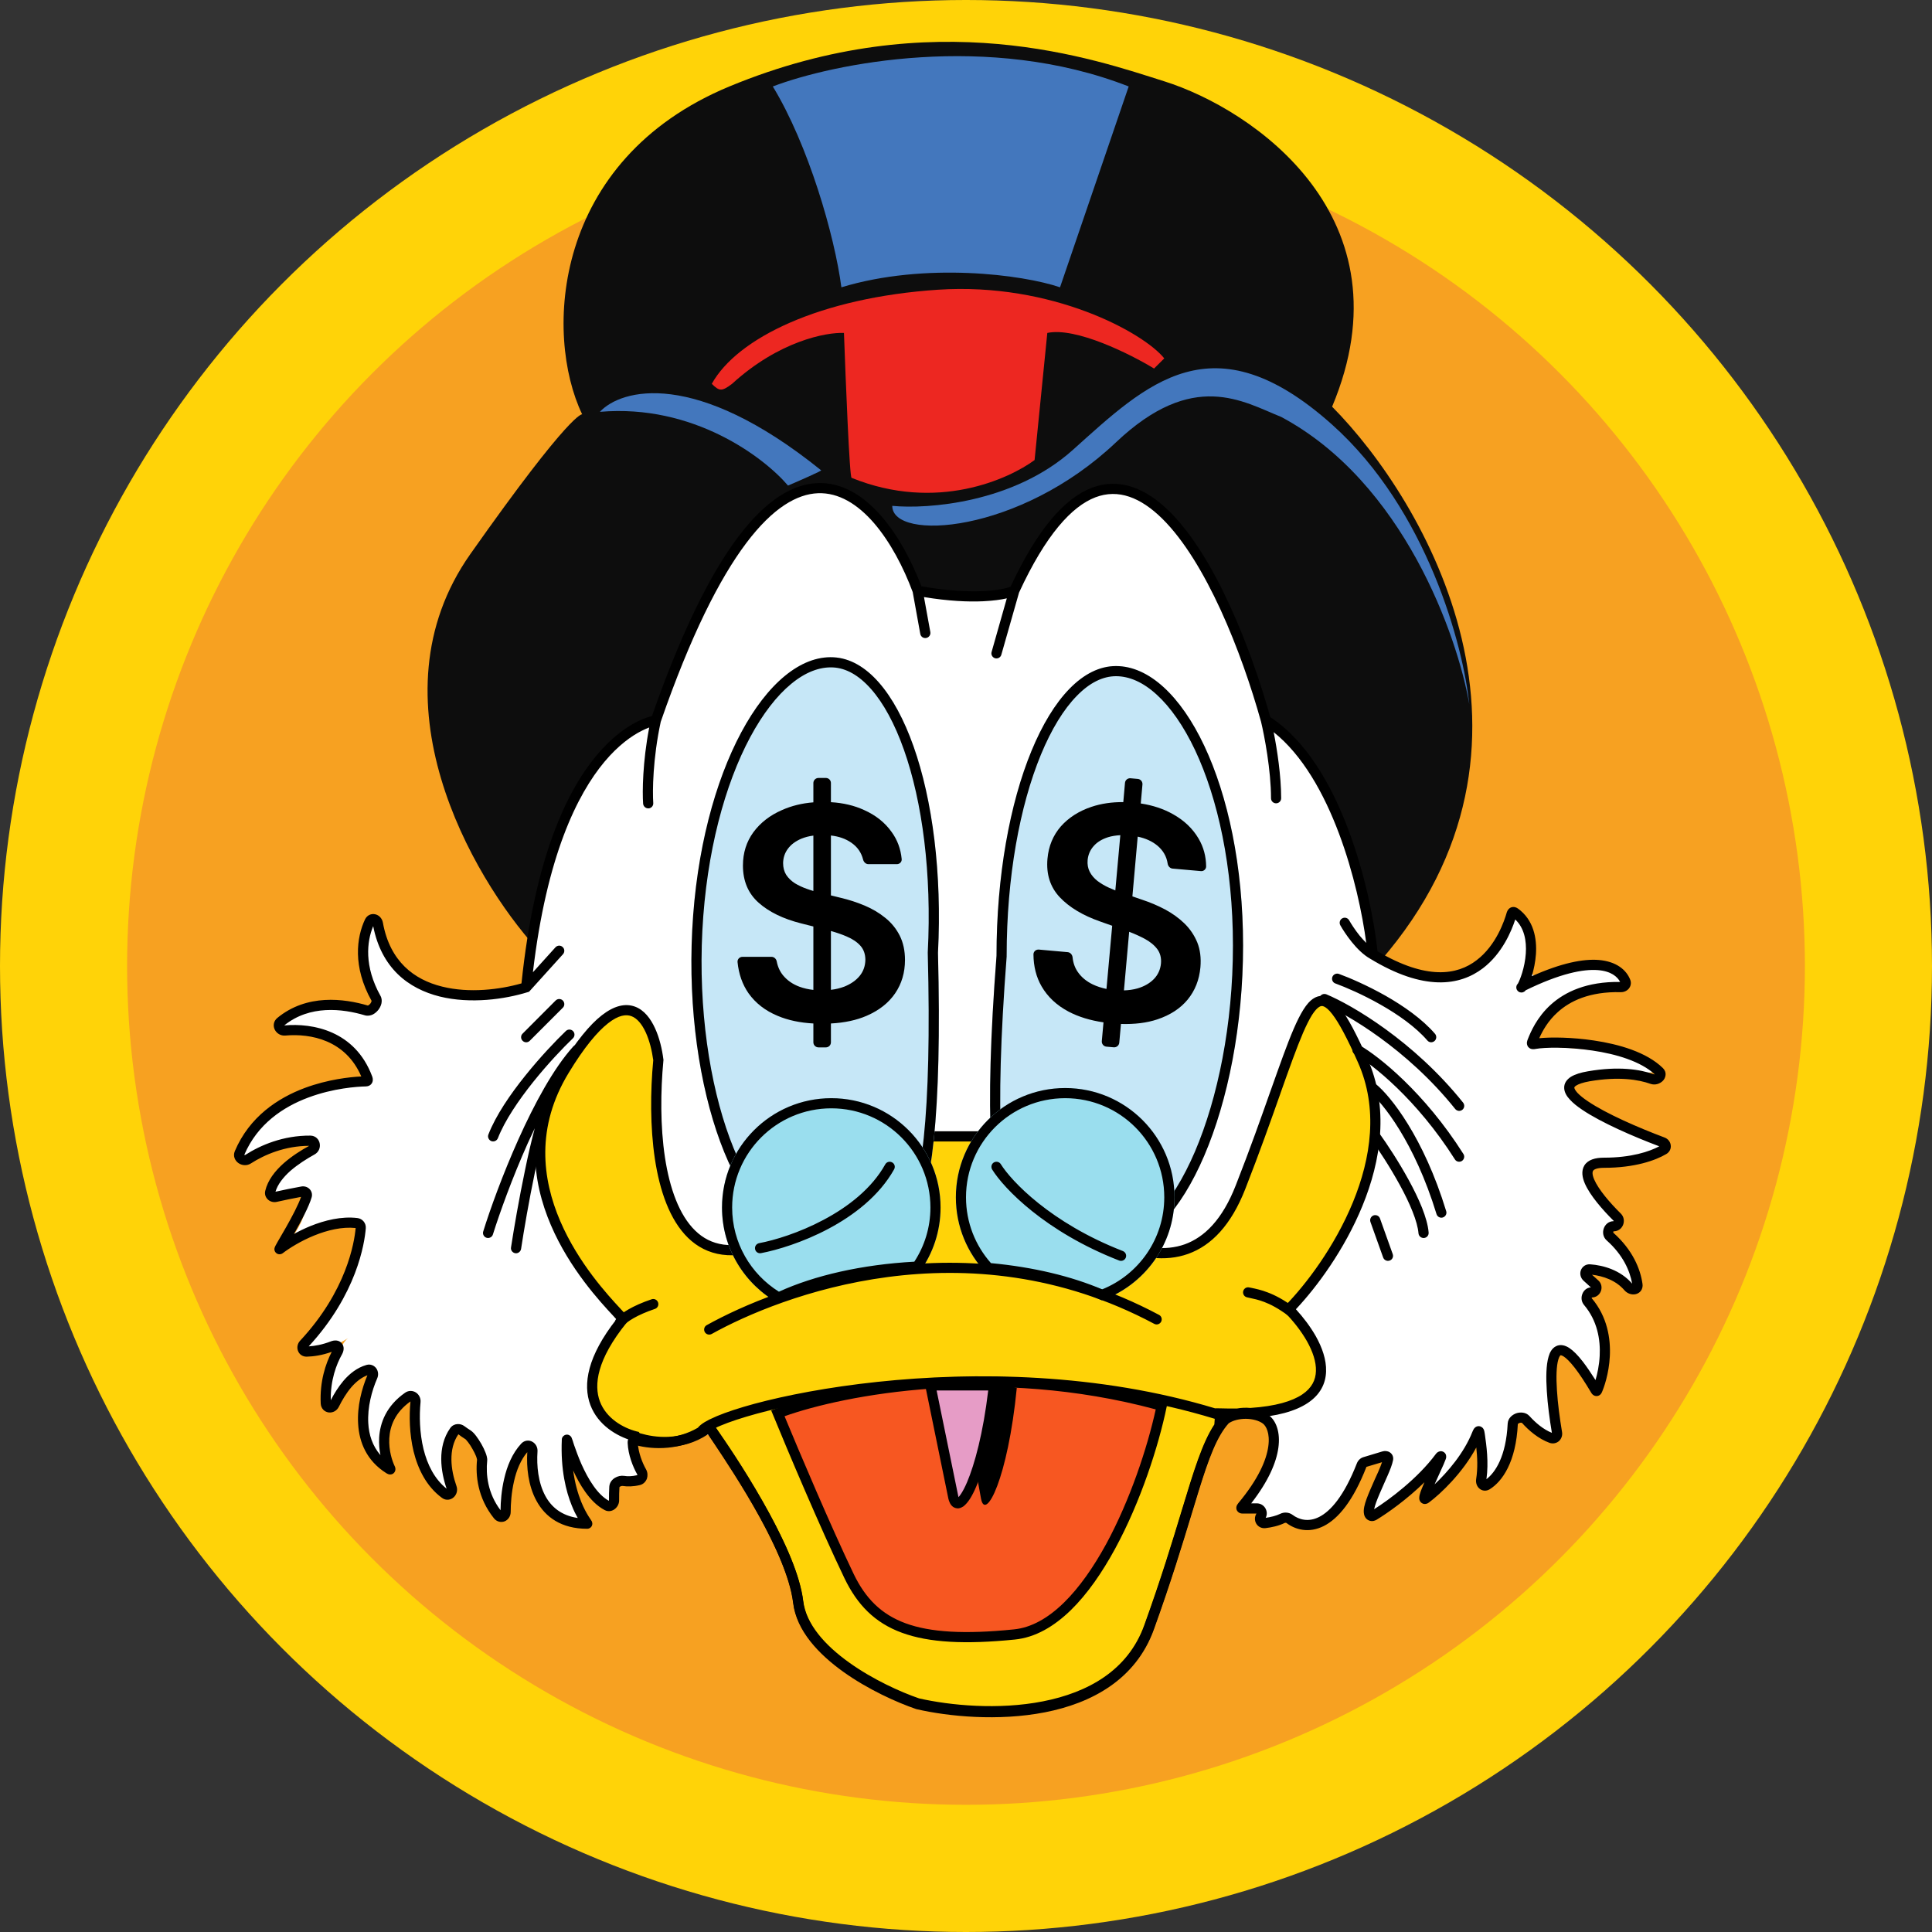
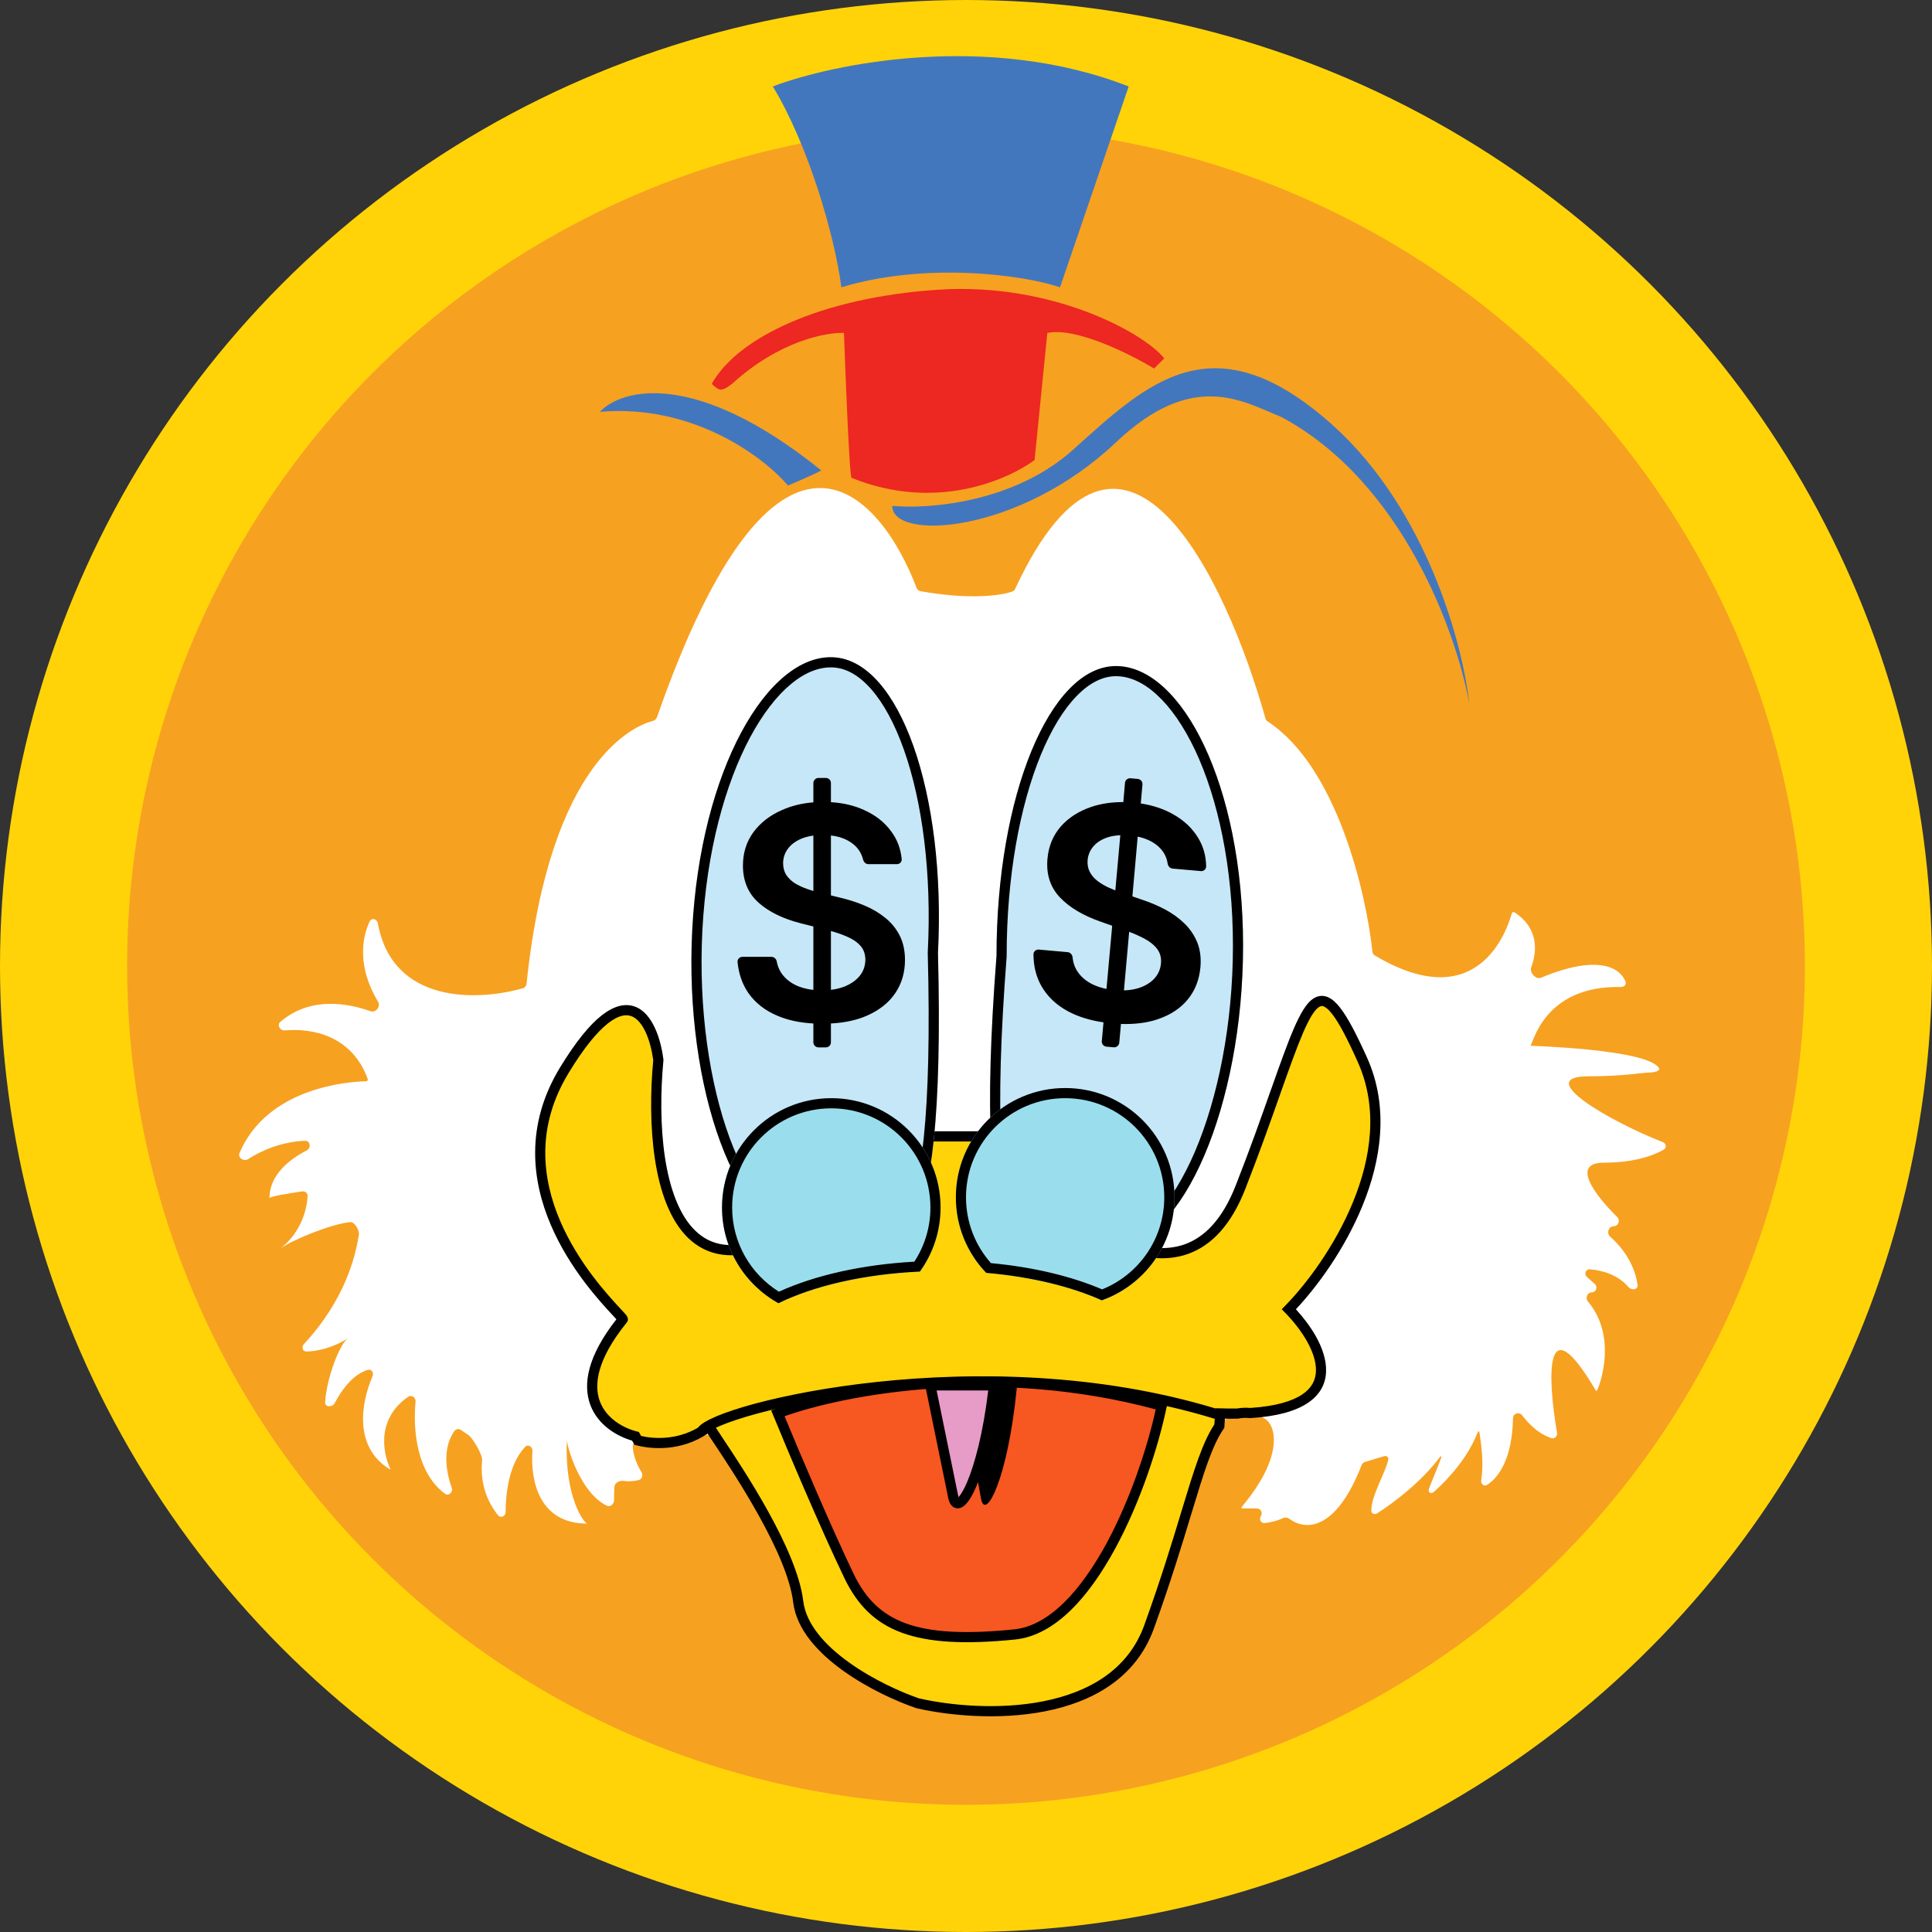
<svg xmlns="http://www.w3.org/2000/svg" width="24" height="24" viewBox="0 0 24 24" fill="none">
  <rect x="0" y="0" width="24" height="24" fill="#333333" stroke="none" />
  <g clip-path="url(#clip0_2378_10455)">
    <circle cx="12" cy="12" r="12" fill="#FFD308" />
    <circle cx="12" cy="11.999" r="10.421" fill="#F7A121" />
-     <path d="M5.842 6.884C4.579 8.678 5.864 10.895 6.664 11.779C9.19 12.947 14.823 14.614 17.148 11.937C19.472 9.259 17.716 6.231 16.548 5.052C17.533 2.703 15.569 1.358 14.463 1.01C13.611 0.742 11.602 0.022 9.063 1.073C6.853 1.989 6.758 4.158 7.232 5.147C7.232 5.147 7.106 5.09 5.842 6.884Z" fill="#0D0D0D" />
-     <path d="M8.161 8.91C9.632 4.7 10.915 6.064 11.387 7.305C11.395 7.325 11.413 7.341 11.435 7.344C12.059 7.455 12.442 7.397 12.578 7.347C12.592 7.342 12.604 7.329 12.61 7.316C13.94 4.46 15.232 7.181 15.72 8.925C15.724 8.941 15.733 8.953 15.747 8.962C16.604 9.522 16.969 11.079 17.049 11.823C17.051 11.843 17.063 11.86 17.08 11.87C18.361 12.632 18.719 11.558 18.779 11.35C18.785 11.329 18.801 11.324 18.819 11.336C19.105 11.528 19.101 11.802 19.021 12.018C18.998 12.081 19.079 12.172 19.142 12.146C19.848 11.852 20.123 12.018 20.193 12.193C20.207 12.229 20.175 12.262 20.136 12.261C19.162 12.239 19.041 12.991 19.01 12.991C18.983 12.991 20.454 13.03 20.606 13.265C20.633 13.307 20.545 13.322 20.495 13.323C20.388 13.325 20.17 13.37 19.737 13.37C19.028 13.37 20.005 13.934 20.654 14.187C20.698 14.204 20.707 14.257 20.667 14.281C20.542 14.355 20.298 14.443 19.926 14.443C19.508 14.443 19.81 14.842 20.09 15.119C20.131 15.16 20.103 15.233 20.045 15.233C19.982 15.233 19.954 15.32 20.001 15.361C20.228 15.563 20.317 15.785 20.342 15.959C20.351 16.022 20.27 16.035 20.228 15.987C20.098 15.835 19.904 15.78 19.751 15.768C19.697 15.764 19.674 15.827 19.715 15.864L19.812 15.951C19.852 15.987 19.827 16.054 19.773 16.054C19.718 16.054 19.69 16.126 19.726 16.168C20.085 16.594 19.886 17.175 19.84 17.272C19.835 17.282 19.828 17.279 19.822 17.27C19.178 16.18 19.226 17.118 19.342 17.798C19.349 17.841 19.313 17.878 19.271 17.865C19.11 17.811 18.991 17.689 18.909 17.582C18.87 17.533 18.796 17.557 18.795 17.62C18.786 18.121 18.614 18.358 18.473 18.446C18.433 18.471 18.393 18.432 18.4 18.386C18.436 18.162 18.397 17.931 18.381 17.811C18.375 17.769 18.366 17.769 18.35 17.808C18.23 18.113 17.984 18.381 17.813 18.532C17.774 18.566 17.733 18.54 17.752 18.491C17.8 18.363 17.882 18.178 17.903 18.105C17.909 18.086 17.898 18.085 17.886 18.101C17.656 18.411 17.302 18.676 17.108 18.799C17.078 18.818 17.038 18.806 17.036 18.771C17.025 18.594 17.224 18.271 17.246 18.127C17.25 18.097 17.221 18.081 17.191 18.09L16.956 18.161C16.937 18.166 16.922 18.181 16.915 18.199C16.59 19.035 16.207 19.009 16.02 18.869C15.995 18.85 15.96 18.847 15.932 18.861C15.867 18.893 15.784 18.911 15.713 18.92C15.665 18.926 15.636 18.873 15.663 18.833C15.69 18.792 15.661 18.738 15.612 18.738H15.436C15.417 18.738 15.418 18.73 15.429 18.715C15.945 18.097 15.851 17.726 15.726 17.633C15.601 17.539 15.354 17.538 15.226 17.629C15.222 17.631 15.22 17.634 15.217 17.637C14.904 17.986 14.808 18.744 14.274 20.222C13.844 21.41 12.179 21.349 11.4 21.17C10.937 21.012 9.991 20.538 9.916 19.906C9.841 19.285 9.18 18.292 8.917 17.897L8.906 17.881C8.873 17.831 8.71 17.799 8.657 17.826C8.388 17.965 8.107 17.95 7.939 17.909C7.9 17.899 7.858 17.924 7.86 17.965C7.866 18.09 7.919 18.207 7.968 18.286C7.991 18.323 7.977 18.375 7.935 18.386C7.858 18.404 7.794 18.404 7.745 18.396C7.697 18.389 7.636 18.42 7.632 18.469C7.629 18.522 7.627 18.581 7.628 18.632C7.63 18.68 7.584 18.725 7.54 18.705C7.204 18.545 7.04 17.96 7.042 17.885C7.01 18.612 7.263 18.927 7.295 18.927C6.695 18.927 6.588 18.392 6.614 18.026C6.618 17.971 6.56 17.935 6.522 17.975C6.315 18.195 6.282 18.575 6.281 18.782C6.28 18.838 6.22 18.864 6.185 18.821C5.997 18.586 5.97 18.325 5.989 18.139C5.996 18.072 5.87 17.857 5.813 17.822C5.784 17.804 5.756 17.785 5.732 17.767C5.705 17.746 5.665 17.748 5.645 17.776C5.495 17.988 5.538 18.275 5.611 18.479C5.631 18.535 5.575 18.591 5.527 18.555C5.174 18.294 5.129 17.756 5.162 17.413C5.167 17.36 5.112 17.322 5.069 17.352C4.638 17.654 4.786 18.114 4.844 18.235C4.854 18.256 4.85 18.257 4.831 18.245C4.388 17.965 4.49 17.413 4.628 17.096C4.647 17.052 4.615 17.003 4.569 17.017C4.381 17.073 4.24 17.273 4.158 17.43C4.128 17.486 4.036 17.482 4.039 17.419C4.055 17.127 4.219 16.692 4.324 16.623C4.125 16.75 3.935 16.786 3.809 16.789C3.759 16.79 3.741 16.734 3.775 16.697C4.298 16.134 4.419 15.585 4.458 15.338C4.467 15.284 4.404 15.175 4.35 15.181C4.105 15.208 3.623 15.405 3.477 15.514C3.476 15.515 3.475 15.516 3.474 15.517C3.475 15.516 3.476 15.515 3.477 15.514C3.738 15.316 3.813 15.026 3.821 14.858C3.823 14.821 3.79 14.795 3.754 14.8C3.588 14.824 3.347 14.863 3.347 14.885C3.347 14.603 3.583 14.408 3.807 14.293C3.868 14.263 3.856 14.168 3.789 14.171C3.498 14.183 3.25 14.291 3.082 14.399C3.028 14.434 2.951 14.383 2.975 14.324C3.321 13.508 4.327 13.437 4.542 13.432C4.57 13.432 4.573 13.415 4.563 13.39C4.364 12.863 3.877 12.77 3.539 12.8C3.478 12.805 3.437 12.733 3.483 12.693C3.857 12.375 4.318 12.461 4.603 12.562C4.667 12.585 4.732 12.503 4.697 12.445C4.441 12.021 4.491 11.659 4.592 11.447C4.617 11.396 4.684 11.415 4.694 11.47C4.876 12.474 5.932 12.438 6.497 12.276C6.521 12.269 6.538 12.247 6.541 12.222C6.831 9.424 7.895 9.012 8.109 8.956C8.133 8.95 8.153 8.933 8.161 8.91Z" fill="white" />
+     <path d="M8.161 8.91C9.632 4.7 10.915 6.064 11.387 7.305C11.395 7.325 11.413 7.341 11.435 7.344C12.059 7.455 12.442 7.397 12.578 7.347C12.592 7.342 12.604 7.329 12.61 7.316C13.94 4.46 15.232 7.181 15.72 8.925C15.724 8.941 15.733 8.953 15.747 8.962C16.604 9.522 16.969 11.079 17.049 11.823C17.051 11.843 17.063 11.86 17.08 11.87C18.361 12.632 18.719 11.558 18.779 11.35C18.785 11.329 18.801 11.324 18.819 11.336C19.105 11.528 19.101 11.802 19.021 12.018C18.998 12.081 19.079 12.172 19.142 12.146C19.848 11.852 20.123 12.018 20.193 12.193C20.207 12.229 20.175 12.262 20.136 12.261C19.162 12.239 19.041 12.991 19.01 12.991C18.983 12.991 20.454 13.03 20.606 13.265C20.633 13.307 20.545 13.322 20.495 13.323C20.388 13.325 20.17 13.37 19.737 13.37C19.028 13.37 20.005 13.934 20.654 14.187C20.698 14.204 20.707 14.257 20.667 14.281C20.542 14.355 20.298 14.443 19.926 14.443C19.508 14.443 19.81 14.842 20.09 15.119C20.131 15.16 20.103 15.233 20.045 15.233C19.982 15.233 19.954 15.32 20.001 15.361C20.228 15.563 20.317 15.785 20.342 15.959C20.351 16.022 20.27 16.035 20.228 15.987C20.098 15.835 19.904 15.78 19.751 15.768C19.697 15.764 19.674 15.827 19.715 15.864L19.812 15.951C19.852 15.987 19.827 16.054 19.773 16.054C19.718 16.054 19.69 16.126 19.726 16.168C20.085 16.594 19.886 17.175 19.84 17.272C19.835 17.282 19.828 17.279 19.822 17.27C19.178 16.18 19.226 17.118 19.342 17.798C19.349 17.841 19.313 17.878 19.271 17.865C19.11 17.811 18.991 17.689 18.909 17.582C18.87 17.533 18.796 17.557 18.795 17.62C18.786 18.121 18.614 18.358 18.473 18.446C18.433 18.471 18.393 18.432 18.4 18.386C18.436 18.162 18.397 17.931 18.381 17.811C18.375 17.769 18.366 17.769 18.35 17.808C18.23 18.113 17.984 18.381 17.813 18.532C17.774 18.566 17.733 18.54 17.752 18.491C17.8 18.363 17.882 18.178 17.903 18.105C17.909 18.086 17.898 18.085 17.886 18.101C17.656 18.411 17.302 18.676 17.108 18.799C17.078 18.818 17.038 18.806 17.036 18.771C17.025 18.594 17.224 18.271 17.246 18.127C17.25 18.097 17.221 18.081 17.191 18.09L16.956 18.161C16.937 18.166 16.922 18.181 16.915 18.199C16.59 19.035 16.207 19.009 16.02 18.869C15.995 18.85 15.96 18.847 15.932 18.861C15.867 18.893 15.784 18.911 15.713 18.92C15.665 18.926 15.636 18.873 15.663 18.833C15.69 18.792 15.661 18.738 15.612 18.738H15.436C15.417 18.738 15.418 18.73 15.429 18.715C15.945 18.097 15.851 17.726 15.726 17.633C15.601 17.539 15.354 17.538 15.226 17.629C15.222 17.631 15.22 17.634 15.217 17.637C14.904 17.986 14.808 18.744 14.274 20.222C13.844 21.41 12.179 21.349 11.4 21.17C10.937 21.012 9.991 20.538 9.916 19.906C9.841 19.285 9.18 18.292 8.917 17.897L8.906 17.881C8.873 17.831 8.71 17.799 8.657 17.826C8.388 17.965 8.107 17.95 7.939 17.909C7.9 17.899 7.858 17.924 7.86 17.965C7.866 18.09 7.919 18.207 7.968 18.286C7.991 18.323 7.977 18.375 7.935 18.386C7.858 18.404 7.794 18.404 7.745 18.396C7.697 18.389 7.636 18.42 7.632 18.469C7.629 18.522 7.627 18.581 7.628 18.632C7.63 18.68 7.584 18.725 7.54 18.705C7.204 18.545 7.04 17.96 7.042 17.885C7.01 18.612 7.263 18.927 7.295 18.927C6.695 18.927 6.588 18.392 6.614 18.026C6.618 17.971 6.56 17.935 6.522 17.975C6.315 18.195 6.282 18.575 6.281 18.782C6.28 18.838 6.22 18.864 6.185 18.821C5.997 18.586 5.97 18.325 5.989 18.139C5.996 18.072 5.87 17.857 5.813 17.822C5.784 17.804 5.756 17.785 5.732 17.767C5.705 17.746 5.665 17.748 5.645 17.776C5.495 17.988 5.538 18.275 5.611 18.479C5.631 18.535 5.575 18.591 5.527 18.555C5.174 18.294 5.129 17.756 5.162 17.413C5.167 17.36 5.112 17.322 5.069 17.352C4.638 17.654 4.786 18.114 4.844 18.235C4.854 18.256 4.85 18.257 4.831 18.245C4.388 17.965 4.49 17.413 4.628 17.096C4.647 17.052 4.615 17.003 4.569 17.017C4.381 17.073 4.24 17.273 4.158 17.43C4.128 17.486 4.036 17.482 4.039 17.419C4.055 17.127 4.219 16.692 4.324 16.623C4.125 16.75 3.935 16.786 3.809 16.789C3.759 16.79 3.741 16.734 3.775 16.697C4.298 16.134 4.419 15.585 4.458 15.338C4.467 15.284 4.404 15.175 4.35 15.181C4.105 15.208 3.623 15.405 3.477 15.514C3.475 15.516 3.476 15.515 3.477 15.514C3.738 15.316 3.813 15.026 3.821 14.858C3.823 14.821 3.79 14.795 3.754 14.8C3.588 14.824 3.347 14.863 3.347 14.885C3.347 14.603 3.583 14.408 3.807 14.293C3.868 14.263 3.856 14.168 3.789 14.171C3.498 14.183 3.25 14.291 3.082 14.399C3.028 14.434 2.951 14.383 2.975 14.324C3.321 13.508 4.327 13.437 4.542 13.432C4.57 13.432 4.573 13.415 4.563 13.39C4.364 12.863 3.877 12.77 3.539 12.8C3.478 12.805 3.437 12.733 3.483 12.693C3.857 12.375 4.318 12.461 4.603 12.562C4.667 12.585 4.732 12.503 4.697 12.445C4.441 12.021 4.491 11.659 4.592 11.447C4.617 11.396 4.684 11.415 4.694 11.47C4.876 12.474 5.932 12.438 6.497 12.276C6.521 12.269 6.538 12.247 6.541 12.222C6.831 9.424 7.895 9.012 8.109 8.956C8.133 8.95 8.153 8.933 8.161 8.91Z" fill="white" />
    <path d="M14.021 1.074C12.277 0.392 10.347 0.79 9.6 1.074C10.042 1.8 10.368 2.927 10.452 3.569C11.494 3.253 12.705 3.411 13.168 3.569L14.021 1.074Z" fill="#4377BD" />
    <path d="M10.2 5.842C8.633 4.579 7.715 4.832 7.452 5.116C8.614 5.015 9.494 5.684 9.789 6.032C9.936 5.969 10.225 5.842 10.2 5.842Z" fill="#4377BD" />
    <path d="M13.326 5.59C12.593 6.247 11.526 6.327 11.084 6.284C11.084 6.726 12.663 6.632 13.863 5.495C14.823 4.585 15.442 4.99 15.915 5.179C17.431 5.988 18.105 7.895 18.252 8.748C18.178 8.032 17.734 6.335 16.547 5.274C15.063 3.948 14.242 4.769 13.326 5.59Z" fill="#4377BD" />
    <path d="M11.652 3.599C10.187 3.697 9.158 4.199 8.842 4.768C8.937 4.863 8.968 4.863 9.094 4.768C9.675 4.237 10.263 4.126 10.484 4.136C10.505 4.715 10.553 5.936 10.579 5.936C11.64 6.366 12.537 5.947 12.852 5.715L13.01 4.136C13.364 4.06 14.042 4.399 14.336 4.578L14.463 4.452C14.21 4.136 13.073 3.505 11.652 3.599Z" fill="#ED2721" />
    <path fill-rule="evenodd" clip-rule="evenodd" d="M15.373 17.559C15.305 17.56 15.233 17.56 15.158 17.558L15.156 17.579L15.147 17.715C14.998 17.935 14.894 18.276 14.74 18.784C14.626 19.161 14.483 19.63 14.274 20.21C13.844 21.398 12.179 21.337 11.4 21.158C10.937 21 9.992 20.526 9.916 19.895C9.841 19.273 9.18 18.28 8.917 17.886C8.849 17.784 8.808 17.722 8.81 17.716C8.493 17.965 8.118 17.945 7.923 17.892L7.895 17.842C7.526 17.747 6.979 17.324 7.737 16.389C7.741 16.385 7.713 16.355 7.663 16.301C7.347 15.961 6.164 14.687 7.01 13.295C7.794 12.006 8.116 12.674 8.179 13.168C8.032 14.716 8.425 17.072 11.179 14.116H12.189C13.042 15.053 14.728 16.49 15.411 14.747C15.588 14.293 15.729 13.896 15.846 13.564C16.292 12.303 16.401 11.993 16.926 13.168C17.457 14.356 16.537 15.726 16.011 16.263C16.418 16.68 16.83 17.47 15.531 17.553C15.478 17.547 15.424 17.549 15.373 17.559Z" fill="#FFD308" />
    <path fill-rule="evenodd" clip-rule="evenodd" d="M16.648 12.519C16.744 12.642 16.852 12.85 16.984 13.143C17.259 13.759 17.156 14.418 16.923 14.984C16.702 15.522 16.361 15.985 16.098 16.264C16.188 16.362 16.276 16.477 16.345 16.598C16.423 16.737 16.478 16.89 16.473 17.036C16.469 17.186 16.401 17.325 16.246 17.428C16.095 17.529 15.864 17.596 15.534 17.616L15.529 17.617L15.524 17.616C15.477 17.611 15.429 17.613 15.384 17.622L15.379 17.623L15.373 17.623C15.323 17.624 15.271 17.624 15.216 17.623L15.209 17.737L15.199 17.752C15.056 17.961 14.956 18.29 14.8 18.803L14.8 18.803C14.686 19.18 14.543 19.651 14.333 20.233C14.107 20.856 13.558 21.146 12.98 21.259C12.401 21.372 11.781 21.311 11.385 21.22L11.382 21.219L11.379 21.218C11.143 21.138 10.785 20.977 10.476 20.756C10.169 20.536 9.894 20.246 9.853 19.903C9.817 19.605 9.639 19.211 9.431 18.836C9.225 18.464 8.996 18.119 8.864 17.921L8.864 17.921C8.834 17.876 8.808 17.838 8.79 17.809C8.466 18.029 8.101 18.006 7.906 17.954L7.881 17.947L7.852 17.896C7.662 17.841 7.428 17.703 7.334 17.454C7.237 17.196 7.299 16.845 7.657 16.389C7.646 16.377 7.633 16.362 7.617 16.345L7.616 16.344C7.457 16.173 7.076 15.763 6.843 15.218C6.608 14.67 6.52 13.981 6.956 13.262C7.154 12.938 7.325 12.73 7.475 12.613C7.626 12.495 7.764 12.46 7.886 12.504C8.003 12.546 8.083 12.655 8.137 12.773C8.192 12.892 8.225 13.033 8.241 13.161L8.242 13.168L8.241 13.175C8.205 13.558 8.202 13.99 8.26 14.376C8.319 14.764 8.438 15.094 8.635 15.286C8.732 15.381 8.848 15.442 8.989 15.461C9.13 15.48 9.3 15.457 9.504 15.374C9.913 15.209 10.446 14.81 11.132 14.073L11.151 14.053H12.217L12.236 14.074C12.661 14.541 13.288 15.126 13.888 15.379C14.187 15.505 14.471 15.545 14.718 15.457C14.962 15.369 15.185 15.15 15.351 14.725C15.529 14.272 15.669 13.875 15.786 13.543L15.787 13.541C15.898 13.228 15.989 12.97 16.071 12.78C16.112 12.685 16.152 12.605 16.192 12.541C16.231 12.479 16.274 12.428 16.324 12.399C16.378 12.367 16.437 12.362 16.496 12.387C16.55 12.411 16.6 12.457 16.648 12.519ZM7.687 16.35L7.687 16.35ZM8.893 17.736C8.911 17.764 8.937 17.803 8.969 17.851L8.969 17.852C9.101 18.049 9.333 18.398 9.542 18.775C9.75 19.151 9.939 19.564 9.978 19.888C10.013 20.176 10.248 20.438 10.549 20.653C10.845 20.865 11.19 21.02 11.417 21.098C11.8 21.185 12.4 21.244 12.955 21.135C13.511 21.026 14.01 20.754 14.214 20.19C14.423 19.611 14.565 19.143 14.679 18.766L14.683 18.753C14.831 18.267 14.935 17.923 15.085 17.695L15.09 17.625C13.649 17.184 12.116 17.164 10.914 17.291C10.307 17.356 9.786 17.457 9.406 17.56C9.216 17.612 9.062 17.663 8.951 17.71C8.93 17.719 8.91 17.727 8.893 17.736ZM15.098 17.496C13.644 17.056 12.105 17.038 10.901 17.166C10.288 17.231 9.76 17.334 9.373 17.438C9.182 17.49 9.024 17.542 8.907 17.591L8.812 17.634C8.791 17.645 8.771 17.656 8.754 17.666C8.72 17.687 8.689 17.71 8.669 17.736C8.411 17.887 8.132 17.877 7.964 17.838L7.936 17.788L7.91 17.782C7.736 17.737 7.53 17.617 7.452 17.409C7.376 17.205 7.413 16.89 7.784 16.431C7.809 16.403 7.798 16.371 7.796 16.367L7.796 16.367C7.793 16.358 7.789 16.351 7.787 16.347C7.781 16.339 7.774 16.331 7.768 16.323C7.754 16.308 7.734 16.286 7.71 16.26L7.709 16.259C7.551 16.089 7.184 15.692 6.959 15.168C6.735 14.646 6.654 14.002 7.064 13.328C7.258 13.008 7.421 12.816 7.553 12.712C7.685 12.608 7.778 12.599 7.843 12.623C7.912 12.648 7.973 12.719 8.022 12.825C8.069 12.928 8.099 13.053 8.115 13.17C8.078 13.559 8.076 13.999 8.135 14.395C8.195 14.791 8.319 15.155 8.547 15.377C8.662 15.489 8.803 15.563 8.972 15.586C9.141 15.609 9.333 15.58 9.551 15.492C9.982 15.317 10.524 14.908 11.206 14.18H12.161C12.588 14.646 13.221 15.235 13.839 15.495C14.153 15.628 14.472 15.679 14.76 15.576C15.05 15.472 15.294 15.217 15.469 14.771C15.647 14.316 15.788 13.917 15.905 13.586L15.905 13.585C16.017 13.269 16.107 13.016 16.187 12.83C16.227 12.738 16.264 12.664 16.298 12.609C16.334 12.553 16.364 12.522 16.388 12.508C16.409 12.495 16.425 12.494 16.446 12.503C16.471 12.514 16.506 12.541 16.549 12.597C16.634 12.706 16.737 12.901 16.868 13.195C17.124 13.767 17.032 14.387 16.806 14.936C16.58 15.486 16.224 15.956 15.965 16.22L15.922 16.264L15.965 16.308C16.064 16.409 16.162 16.532 16.235 16.66C16.308 16.79 16.351 16.918 16.347 17.032C16.344 17.141 16.297 17.242 16.176 17.323C16.052 17.406 15.848 17.469 15.532 17.49C15.477 17.485 15.42 17.487 15.366 17.497C15.301 17.498 15.232 17.497 15.159 17.495L15.099 17.494L15.098 17.496Z" fill="black" />
    <path d="M14.431 17.463C12.335 16.883 10.379 17.285 9.663 17.558C9.832 17.969 10.244 18.948 10.547 19.579C10.851 20.211 11.373 20.428 12.6 20.306C13.547 20.211 14.232 18.432 14.431 17.463Z" fill="#F75721" />
    <path fill-rule="evenodd" clip-rule="evenodd" d="M9.746 17.593C9.928 18.033 10.316 18.95 10.604 19.551C10.75 19.854 10.945 20.053 11.249 20.165C11.557 20.278 11.983 20.303 12.594 20.241C12.811 20.22 13.019 20.101 13.214 19.911C13.408 19.722 13.585 19.466 13.741 19.181C14.039 18.632 14.253 17.983 14.357 17.508C12.354 16.969 10.491 17.328 9.746 17.593ZM9.641 17.498C10.367 17.22 12.336 16.816 14.448 17.401L14.505 17.417L14.493 17.475C14.392 17.964 14.169 18.657 13.851 19.241C13.692 19.533 13.508 19.801 13.302 20.002C13.095 20.203 12.862 20.342 12.606 20.367C11.99 20.429 11.541 20.406 11.205 20.283C10.865 20.159 10.648 19.933 10.49 19.605C10.186 18.972 9.773 17.992 9.605 17.581L9.58 17.521L9.641 17.498Z" fill="black" />
    <path d="M12.187 18.619L11.937 17.241L12.284 17.146L12.631 17.241C12.52 18.369 12.242 18.901 12.187 18.619Z" fill="black" />
    <path fill-rule="evenodd" clip-rule="evenodd" d="M9.985 15.355C9.166 15.313 8.497 13.539 8.599 11.553C8.701 9.568 9.535 8.123 10.354 8.165C11.173 8.207 11.754 9.851 11.652 11.836C11.755 15.899 11.115 15.688 10.428 15.461C10.28 15.412 10.13 15.363 9.985 15.355ZM13.863 15.473C14.683 15.473 15.442 13.735 15.442 11.747C15.442 9.759 14.683 8.274 13.863 8.274C13.043 8.274 12.379 9.885 12.379 11.873C12.067 15.926 12.718 15.747 13.415 15.556C13.565 15.515 13.718 15.473 13.863 15.473Z" fill="#C6E7F7" />
    <path fill-rule="evenodd" clip-rule="evenodd" d="M11.525 11.835L11.525 11.83C11.576 10.849 11.457 9.959 11.229 9.314C11.115 8.991 10.975 8.735 10.822 8.561C10.668 8.386 10.508 8.299 10.348 8.291C10.183 8.283 10.007 8.348 9.829 8.495C9.65 8.642 9.476 8.866 9.319 9.158C9.006 9.743 8.776 10.581 8.725 11.56C8.675 12.538 8.815 13.461 9.065 14.139C9.191 14.479 9.341 14.752 9.504 14.94C9.668 15.129 9.834 15.221 9.991 15.229C10.154 15.238 10.318 15.292 10.46 15.339L10.468 15.341C10.646 15.4 10.789 15.445 10.914 15.436C10.972 15.431 11.024 15.415 11.072 15.381C11.122 15.347 11.174 15.29 11.225 15.197C11.33 15.006 11.419 14.679 11.475 14.136C11.531 13.595 11.551 12.853 11.525 11.839L11.525 11.835ZM12.505 11.878L12.505 11.883C12.427 12.894 12.41 13.636 12.437 14.179C12.465 14.724 12.538 15.055 12.632 15.251C12.679 15.348 12.728 15.407 12.776 15.444C12.822 15.48 12.873 15.499 12.931 15.506C13.055 15.522 13.2 15.484 13.381 15.435L13.389 15.432C13.534 15.393 13.7 15.347 13.863 15.347C14.021 15.347 14.191 15.263 14.364 15.083C14.537 14.904 14.701 14.639 14.844 14.306C15.128 13.641 15.316 12.727 15.316 11.747C15.316 10.768 15.128 9.918 14.846 9.319C14.704 9.019 14.541 8.786 14.37 8.63C14.2 8.474 14.028 8.4 13.863 8.4C13.703 8.4 13.538 8.478 13.376 8.645C13.213 8.811 13.061 9.059 12.93 9.376C12.669 10.009 12.505 10.892 12.505 11.873V11.878ZM11.652 11.836C11.754 9.851 11.173 8.207 10.354 8.165C9.535 8.123 8.701 9.568 8.599 11.553C8.497 13.539 9.166 15.313 9.985 15.355C10.13 15.363 10.28 15.412 10.428 15.461C11.115 15.688 11.755 15.899 11.652 11.836ZM15.442 11.747C15.442 13.735 14.683 15.473 13.863 15.473C13.718 15.473 13.565 15.515 13.415 15.556C12.718 15.747 12.067 15.926 12.379 11.873C12.379 9.885 13.043 8.274 13.863 8.274C14.683 8.274 15.442 9.759 15.442 11.747Z" fill="black" />
    <path fill-rule="evenodd" clip-rule="evenodd" d="M12.251 15.812C12.809 15.86 13.306 15.982 13.687 16.153C14.213 15.966 14.59 15.464 14.59 14.873C14.59 14.123 13.982 13.516 13.232 13.516C12.482 13.516 11.874 14.123 11.874 14.873C11.874 15.238 12.017 15.568 12.251 15.812ZM11.427 15.796C11.589 15.572 11.684 15.297 11.684 15C11.684 14.25 11.077 13.642 10.327 13.642C9.577 13.642 8.969 14.25 8.969 15C8.969 15.512 9.252 15.957 9.67 16.189C10.112 15.973 10.731 15.828 11.427 15.796Z" fill="#9ADEEE" />
    <path fill-rule="evenodd" clip-rule="evenodd" d="M13.691 16.017C14.144 15.835 14.463 15.391 14.463 14.873C14.463 14.193 13.912 13.642 13.232 13.642C12.552 13.642 12 14.193 12 14.873C12 15.187 12.117 15.473 12.31 15.691C12.837 15.74 13.312 15.855 13.691 16.017ZM12.251 15.812C12.809 15.86 13.306 15.982 13.687 16.153C14.213 15.966 14.59 15.464 14.59 14.873C14.59 14.123 13.982 13.516 13.232 13.516C12.482 13.516 11.874 14.123 11.874 14.873C11.874 15.238 12.017 15.568 12.251 15.812ZM11.358 15.673C11.485 15.479 11.558 15.248 11.558 15C11.558 14.32 11.007 13.768 10.327 13.768C9.646 13.768 9.095 14.32 9.095 15C9.095 15.441 9.327 15.828 9.676 16.046C10.118 15.844 10.706 15.709 11.358 15.673ZM11.427 15.796C11.589 15.572 11.684 15.297 11.684 15C11.684 14.25 11.077 13.642 10.327 13.642C9.577 13.642 8.969 14.25 8.969 15C8.969 15.512 9.252 15.957 9.67 16.189C10.112 15.973 10.731 15.828 11.427 15.796Z" fill="black" />
-     <path fill-rule="evenodd" clip-rule="evenodd" d="M11.446 7.283C11.329 6.976 11.162 6.659 10.953 6.417C10.737 6.167 10.468 5.988 10.156 6.001C9.844 6.013 9.512 6.215 9.168 6.672C8.828 7.124 8.469 7.837 8.099 8.895C8.092 8.896 8.083 8.899 8.073 8.902C8.034 8.913 7.978 8.933 7.911 8.967C7.777 9.035 7.599 9.159 7.412 9.382C7.041 9.825 6.64 10.657 6.478 12.216C6.21 12.293 5.829 12.34 5.493 12.256C5.317 12.213 5.155 12.134 5.027 12.008C4.899 11.882 4.8 11.705 4.756 11.459C4.746 11.408 4.709 11.369 4.663 11.358C4.614 11.346 4.561 11.367 4.535 11.42C4.429 11.643 4.379 12.008 4.615 12.431C4.616 12.432 4.616 12.434 4.615 12.438C4.613 12.447 4.608 12.457 4.6 12.468C4.592 12.478 4.582 12.485 4.575 12.489C4.572 12.491 4.57 12.491 4.569 12.491C4.274 12.404 3.811 12.343 3.444 12.646C3.394 12.688 3.391 12.75 3.415 12.794C3.438 12.837 3.487 12.869 3.544 12.864C3.861 12.836 4.294 12.92 4.488 13.372C4.348 13.379 4.074 13.408 3.786 13.515C3.454 13.639 3.099 13.871 2.917 14.3C2.89 14.364 2.922 14.421 2.963 14.449C3.004 14.477 3.064 14.486 3.116 14.453C3.287 14.343 3.542 14.234 3.841 14.234C3.743 14.287 3.624 14.362 3.521 14.453C3.418 14.545 3.326 14.66 3.295 14.793C3.284 14.837 3.301 14.878 3.331 14.904C3.359 14.928 3.399 14.939 3.438 14.93C3.517 14.913 3.639 14.886 3.74 14.868C3.706 14.966 3.629 15.112 3.556 15.241C3.526 15.294 3.498 15.343 3.474 15.383C3.467 15.396 3.46 15.408 3.453 15.419C3.441 15.442 3.43 15.46 3.423 15.473C3.42 15.479 3.416 15.486 3.414 15.492C3.413 15.494 3.412 15.498 3.411 15.502L3.411 15.502C3.41 15.504 3.407 15.516 3.41 15.531C3.412 15.54 3.418 15.556 3.435 15.569C3.453 15.582 3.472 15.582 3.482 15.58C3.499 15.578 3.51 15.569 3.512 15.568L3.512 15.568C3.593 15.506 3.736 15.416 3.903 15.348C4.068 15.281 4.251 15.237 4.418 15.255C4.402 15.435 4.306 16.035 3.728 16.655C3.696 16.689 3.686 16.737 3.701 16.779C3.716 16.823 3.758 16.854 3.81 16.853C3.894 16.851 4.002 16.836 4.121 16.793C4.044 16.942 3.971 17.163 3.984 17.435C3.987 17.496 4.03 17.539 4.083 17.546C4.134 17.552 4.185 17.526 4.21 17.474C4.249 17.396 4.3 17.308 4.364 17.233C4.423 17.165 4.49 17.111 4.564 17.084C4.495 17.247 4.435 17.469 4.449 17.689C4.462 17.917 4.555 18.146 4.797 18.299C4.803 18.303 4.81 18.307 4.818 18.31C4.822 18.312 4.829 18.315 4.838 18.316C4.846 18.317 4.866 18.318 4.885 18.305C4.906 18.289 4.911 18.268 4.912 18.256C4.913 18.245 4.911 18.236 4.91 18.232C4.908 18.223 4.904 18.214 4.901 18.209C4.875 18.154 4.827 18.02 4.836 17.866C4.845 17.716 4.906 17.546 5.099 17.409C5.082 17.585 5.085 17.812 5.138 18.031C5.192 18.249 5.297 18.465 5.49 18.607C5.541 18.645 5.601 18.633 5.638 18.598C5.673 18.565 5.689 18.511 5.67 18.459C5.6 18.261 5.566 18.003 5.694 17.817C5.694 17.817 5.694 17.817 5.694 17.817C5.719 17.837 5.748 17.857 5.78 17.877C5.779 17.877 5.78 17.877 5.783 17.879C5.785 17.881 5.788 17.884 5.791 17.887C5.798 17.895 5.806 17.904 5.815 17.916C5.833 17.939 5.852 17.969 5.87 18.001C5.888 18.032 5.903 18.063 5.914 18.09C5.919 18.103 5.922 18.114 5.924 18.123C5.926 18.13 5.926 18.133 5.926 18.133C5.926 18.134 5.926 18.133 5.926 18.133C5.906 18.33 5.934 18.609 6.136 18.861C6.17 18.904 6.224 18.916 6.27 18.898C6.314 18.879 6.343 18.835 6.344 18.784C6.344 18.682 6.353 18.54 6.386 18.398C6.416 18.265 6.468 18.136 6.55 18.039C6.539 18.225 6.561 18.456 6.665 18.645C6.774 18.845 6.972 18.991 7.294 18.991C7.302 18.991 7.313 18.99 7.325 18.983C7.338 18.976 7.348 18.965 7.353 18.953C7.362 18.932 7.357 18.915 7.356 18.912C7.354 18.902 7.349 18.895 7.349 18.893L7.348 18.893C7.346 18.888 7.342 18.882 7.339 18.878L7.336 18.874C7.329 18.864 7.321 18.851 7.31 18.834C7.286 18.796 7.253 18.737 7.22 18.656C7.181 18.559 7.142 18.43 7.12 18.267C7.16 18.355 7.21 18.448 7.27 18.532C7.335 18.624 7.415 18.708 7.512 18.759C7.561 18.785 7.611 18.769 7.642 18.742C7.673 18.716 7.693 18.675 7.691 18.631C7.69 18.582 7.692 18.526 7.695 18.474C7.696 18.474 7.698 18.47 7.704 18.466C7.715 18.46 7.727 18.458 7.735 18.459C7.793 18.468 7.865 18.468 7.949 18.448C7.995 18.437 8.024 18.402 8.037 18.366C8.048 18.33 8.045 18.289 8.026 18.254C7.979 18.172 7.931 18.047 7.923 17.928C8.119 17.985 8.474 18.032 8.792 17.819C8.793 17.818 8.795 17.818 8.795 17.818C8.796 17.818 8.796 17.818 8.797 17.818C8.888 17.948 9.133 18.302 9.364 18.711C9.598 19.123 9.813 19.579 9.853 19.915C9.894 20.258 10.169 20.548 10.476 20.768C10.785 20.989 11.143 21.149 11.379 21.23L11.382 21.231L11.386 21.232C11.781 21.323 12.401 21.384 12.98 21.271C13.558 21.158 14.107 20.867 14.333 20.244C14.543 19.662 14.686 19.191 14.801 18.814C14.832 18.711 14.861 18.615 14.889 18.526C15.019 18.106 15.118 17.843 15.263 17.681C15.313 17.646 15.392 17.625 15.476 17.625C15.562 17.626 15.64 17.648 15.688 17.684C15.726 17.712 15.779 17.801 15.755 17.969C15.732 18.136 15.634 18.372 15.381 18.675C15.376 18.681 15.371 18.688 15.366 18.697C15.363 18.704 15.355 18.722 15.359 18.744C15.364 18.772 15.384 18.788 15.4 18.795C15.414 18.801 15.428 18.802 15.435 18.802H15.608C15.583 18.842 15.584 18.889 15.605 18.926C15.627 18.964 15.67 18.989 15.721 18.983C15.795 18.974 15.886 18.955 15.96 18.918C15.968 18.915 15.977 18.916 15.982 18.92C16.091 19.002 16.259 19.05 16.444 18.957C16.624 18.866 16.809 18.646 16.974 18.223C16.974 18.223 16.974 18.223 16.974 18.222C16.974 18.222 16.974 18.222 16.974 18.222C16.974 18.222 16.974 18.222 16.974 18.222L17.168 18.164C17.157 18.196 17.141 18.237 17.121 18.283C17.108 18.313 17.092 18.347 17.076 18.382C17.057 18.425 17.038 18.469 17.021 18.508C16.989 18.583 16.959 18.658 16.947 18.718C16.941 18.748 16.938 18.782 16.945 18.812C16.952 18.846 16.975 18.88 17.018 18.892C17.054 18.902 17.084 18.888 17.1 18.879C17.232 18.799 17.475 18.629 17.695 18.413C17.67 18.471 17.647 18.526 17.637 18.564C17.634 18.574 17.632 18.585 17.631 18.596C17.63 18.604 17.628 18.623 17.637 18.642C17.642 18.653 17.651 18.666 17.668 18.675C17.684 18.684 17.7 18.684 17.711 18.682C17.731 18.679 17.746 18.669 17.753 18.663C17.894 18.558 18.169 18.299 18.339 17.981C18.352 18.097 18.359 18.238 18.337 18.376C18.331 18.419 18.345 18.463 18.376 18.49C18.41 18.521 18.461 18.528 18.506 18.5C18.664 18.402 18.832 18.16 18.855 17.691C18.855 17.69 18.856 17.689 18.858 17.687C18.861 17.684 18.868 17.679 18.877 17.676C18.886 17.673 18.894 17.673 18.9 17.674C18.905 17.674 18.906 17.676 18.906 17.675C18.991 17.77 19.11 17.873 19.25 17.924C19.295 17.939 19.339 17.927 19.369 17.899C19.397 17.871 19.412 17.83 19.404 17.788C19.376 17.62 19.351 17.436 19.341 17.272C19.33 17.106 19.334 16.969 19.358 16.889C19.37 16.848 19.383 16.837 19.386 16.836C19.386 16.836 19.386 16.836 19.386 16.836C19.387 16.835 19.389 16.835 19.392 16.836C19.398 16.837 19.408 16.84 19.425 16.851C19.458 16.872 19.503 16.916 19.562 16.991C19.62 17.066 19.688 17.168 19.768 17.303C19.773 17.311 19.788 17.335 19.819 17.341C19.837 17.345 19.857 17.341 19.872 17.33C19.886 17.32 19.893 17.308 19.897 17.3C19.923 17.244 19.987 17.067 19.998 16.847C20.009 16.627 19.967 16.357 19.774 16.128C19.774 16.128 19.774 16.128 19.773 16.127C19.773 16.127 19.773 16.126 19.773 16.125C19.773 16.124 19.773 16.121 19.774 16.119C19.774 16.119 19.774 16.118 19.775 16.118C19.885 16.116 19.937 15.979 19.854 15.905L19.776 15.835C19.914 15.851 20.073 15.904 20.18 16.029C20.216 16.07 20.27 16.087 20.317 16.077C20.341 16.072 20.366 16.059 20.384 16.035C20.402 16.01 20.408 15.98 20.404 15.951C20.378 15.763 20.281 15.527 20.043 15.315C20.042 15.314 20.041 15.313 20.041 15.311C20.04 15.309 20.04 15.305 20.041 15.302C20.043 15.299 20.044 15.297 20.044 15.296C20.162 15.296 20.213 15.153 20.134 15.075C19.994 14.937 19.857 14.775 19.804 14.653C19.777 14.59 19.781 14.558 19.79 14.544C19.797 14.532 19.826 14.507 19.926 14.507C20.307 14.507 20.563 14.416 20.699 14.336C20.742 14.311 20.761 14.266 20.754 14.223C20.748 14.181 20.718 14.145 20.676 14.13C20.352 14.008 19.955 13.836 19.726 13.681C19.669 13.643 19.625 13.607 19.595 13.575C19.565 13.542 19.558 13.521 19.557 13.512L19.557 13.512C19.557 13.51 19.556 13.5 19.582 13.484C19.611 13.466 19.663 13.447 19.747 13.432C20.11 13.37 20.354 13.411 20.503 13.464C20.561 13.484 20.619 13.463 20.654 13.429C20.672 13.412 20.687 13.386 20.69 13.356C20.694 13.323 20.681 13.291 20.657 13.268C20.455 13.07 20.11 12.971 19.798 12.925C19.529 12.885 19.271 12.882 19.121 12.897C19.161 12.808 19.228 12.683 19.351 12.573C19.503 12.436 19.744 12.316 20.134 12.325C20.172 12.326 20.208 12.31 20.232 12.283C20.257 12.254 20.268 12.212 20.251 12.17C20.203 12.048 20.079 11.943 19.859 11.925C19.666 11.91 19.397 11.962 19.028 12.127C19.029 12.125 19.03 12.123 19.03 12.121C19.053 12.045 19.073 11.951 19.08 11.853C19.093 11.658 19.053 11.428 18.856 11.286C18.838 11.273 18.808 11.26 18.774 11.271C18.741 11.283 18.725 11.312 18.718 11.333C18.689 11.436 18.587 11.743 18.343 11.928C18.224 12.02 18.068 12.083 17.865 12.077C17.667 12.071 17.419 11.999 17.112 11.817C17.072 11.442 16.96 10.867 16.752 10.312C16.542 9.752 16.229 9.202 15.78 8.909C15.659 8.475 15.488 7.981 15.279 7.526C15.067 7.063 14.813 6.636 14.528 6.354C14.243 6.072 13.914 5.926 13.562 6.06C13.223 6.19 12.886 6.575 12.553 7.289C12.496 7.31 12.382 7.335 12.209 7.343C12.021 7.351 11.766 7.34 11.446 7.283ZM12.507 7.433C12.433 7.45 12.335 7.463 12.215 7.469C12.027 7.478 11.782 7.467 11.478 7.417L11.557 7.852C11.563 7.886 11.54 7.919 11.506 7.925C11.471 7.932 11.438 7.909 11.432 7.874L11.338 7.355C11.224 7.048 11.06 6.734 10.858 6.499C10.654 6.263 10.418 6.117 10.161 6.127C9.904 6.137 9.603 6.304 9.269 6.748C8.937 7.19 8.579 7.897 8.208 8.966C8.109 9.423 8.105 9.831 8.115 9.975C8.118 10.009 8.092 10.04 8.057 10.042C8.022 10.044 7.992 10.018 7.989 9.983C7.979 9.839 7.982 9.466 8.065 9.037C8.038 9.047 8.005 9.061 7.968 9.08C7.85 9.14 7.685 9.253 7.509 9.463C7.171 9.867 6.79 10.633 6.62 12.078L6.9 11.768C6.924 11.742 6.964 11.74 6.989 11.764C7.015 11.787 7.017 11.827 6.994 11.853L6.572 12.32L6.555 12.325C6.272 12.413 5.846 12.474 5.462 12.379C5.27 12.331 5.086 12.243 4.938 12.098C4.794 11.956 4.686 11.762 4.636 11.505C4.556 11.696 4.522 12.004 4.726 12.37C4.745 12.403 4.744 12.438 4.738 12.467C4.731 12.496 4.717 12.523 4.699 12.546C4.681 12.568 4.659 12.588 4.632 12.602C4.605 12.615 4.57 12.623 4.534 12.613C4.252 12.529 3.848 12.482 3.531 12.738C3.532 12.738 3.533 12.738 3.533 12.738C3.884 12.707 4.409 12.803 4.622 13.368C4.628 13.383 4.638 13.414 4.625 13.445C4.608 13.486 4.568 13.496 4.543 13.496C4.44 13.498 4.142 13.517 3.83 13.634C3.519 13.75 3.199 13.962 3.035 14.345C3.037 14.347 3.04 14.348 3.043 14.348C3.045 14.348 3.046 14.348 3.047 14.347C3.236 14.225 3.52 14.104 3.856 14.107C3.922 14.108 3.964 14.156 3.972 14.207C3.981 14.256 3.96 14.313 3.906 14.342C3.812 14.394 3.7 14.464 3.605 14.547C3.516 14.627 3.449 14.714 3.422 14.804C3.508 14.785 3.64 14.757 3.744 14.739C3.779 14.733 3.817 14.743 3.843 14.768C3.871 14.795 3.883 14.835 3.871 14.875C3.838 14.988 3.744 15.164 3.666 15.303C3.661 15.312 3.656 15.32 3.651 15.329C3.713 15.295 3.782 15.261 3.855 15.231C4.033 15.159 4.242 15.107 4.44 15.131C4.504 15.139 4.549 15.195 4.544 15.258C4.529 15.446 4.433 16.076 3.835 16.725C3.909 16.721 4.005 16.704 4.11 16.663C4.151 16.647 4.208 16.643 4.245 16.686C4.282 16.729 4.27 16.785 4.249 16.823C4.178 16.949 4.104 17.147 4.109 17.394C4.149 17.316 4.202 17.229 4.268 17.151C4.342 17.065 4.436 16.989 4.552 16.956C4.603 16.941 4.649 16.963 4.675 16.999C4.699 17.034 4.704 17.08 4.686 17.122C4.619 17.275 4.563 17.482 4.575 17.681C4.583 17.824 4.627 17.962 4.726 18.076C4.713 18.012 4.706 17.937 4.71 17.858C4.721 17.674 4.799 17.464 5.032 17.301C5.078 17.269 5.13 17.274 5.168 17.299C5.205 17.324 5.229 17.369 5.224 17.419C5.208 17.586 5.212 17.799 5.261 18.001C5.309 18.195 5.398 18.374 5.548 18.493C5.476 18.284 5.427 17.975 5.593 17.74C5.638 17.677 5.721 17.679 5.77 17.717C5.793 17.734 5.819 17.752 5.846 17.769C5.871 17.785 5.896 17.813 5.916 17.84C5.937 17.868 5.96 17.903 5.98 17.938C6 17.973 6.018 18.01 6.031 18.044C6.038 18.061 6.043 18.077 6.047 18.093C6.051 18.109 6.054 18.127 6.052 18.146C6.035 18.315 6.057 18.548 6.218 18.761C6.219 18.656 6.229 18.514 6.263 18.37C6.298 18.216 6.362 18.054 6.476 17.932C6.516 17.89 6.573 17.886 6.615 17.911C6.655 17.934 6.681 17.98 6.677 18.031C6.665 18.208 6.685 18.419 6.775 18.584C6.849 18.72 6.973 18.827 7.177 18.857C7.154 18.817 7.128 18.766 7.103 18.703C7.031 18.526 6.963 18.256 6.979 17.884C6.979 17.881 6.979 17.875 6.981 17.867C6.982 17.864 6.986 17.85 7 17.838C7.007 17.831 7.018 17.825 7.031 17.822C7.044 17.82 7.056 17.822 7.064 17.825C7.079 17.831 7.087 17.84 7.09 17.843C7.093 17.846 7.095 17.85 7.097 17.852C7.099 17.856 7.101 17.859 7.101 17.861C7.104 17.867 7.107 17.875 7.109 17.882C7.112 17.889 7.114 17.897 7.118 17.907L7.119 17.912C7.123 17.923 7.127 17.937 7.132 17.952C7.153 18.012 7.183 18.097 7.223 18.188C7.264 18.279 7.313 18.375 7.373 18.459C7.43 18.54 7.494 18.605 7.563 18.643C7.563 18.642 7.563 18.642 7.564 18.641C7.565 18.638 7.565 18.636 7.565 18.634C7.564 18.581 7.566 18.52 7.569 18.466C7.573 18.414 7.606 18.378 7.639 18.358C7.672 18.338 7.714 18.328 7.755 18.334C7.795 18.341 7.849 18.341 7.917 18.325C7.917 18.324 7.917 18.323 7.917 18.321C7.917 18.319 7.916 18.317 7.916 18.316C7.862 18.221 7.803 18.072 7.797 17.925C7.793 17.83 7.887 17.786 7.956 17.806C8.137 17.859 8.448 17.898 8.722 17.714C8.776 17.678 8.856 17.683 8.899 17.744C8.992 17.875 9.239 18.234 9.474 18.649C9.707 19.06 9.935 19.537 9.978 19.9C10.013 20.188 10.249 20.45 10.549 20.665C10.845 20.877 11.19 21.032 11.417 21.109C11.801 21.197 12.401 21.255 12.956 21.147C13.512 21.038 14.01 20.766 14.214 20.201C14.423 19.623 14.565 19.156 14.679 18.779C14.711 18.675 14.74 18.579 14.768 18.488C14.897 18.073 15.003 17.782 15.17 17.596C15.175 17.59 15.181 17.584 15.189 17.578C15.267 17.523 15.375 17.499 15.477 17.499C15.579 17.5 15.687 17.525 15.764 17.583C15.851 17.648 15.908 17.791 15.88 17.987C15.855 18.167 15.759 18.397 15.543 18.675H15.612C15.706 18.675 15.764 18.775 15.723 18.855C15.786 18.846 15.853 18.83 15.904 18.805C15.952 18.781 16.013 18.785 16.058 18.819C16.136 18.877 16.253 18.912 16.387 18.844C16.526 18.774 16.695 18.589 16.856 18.177C16.87 18.142 16.899 18.112 16.938 18.101L17.173 18.03C17.201 18.022 17.236 18.023 17.264 18.041C17.297 18.062 17.313 18.099 17.305 18.139C17.295 18.192 17.267 18.263 17.236 18.333C17.221 18.369 17.206 18.403 17.19 18.437C17.172 18.477 17.154 18.517 17.137 18.558C17.105 18.633 17.081 18.697 17.071 18.744C17.071 18.745 17.07 18.747 17.07 18.748C17.26 18.628 17.61 18.367 17.835 18.064C17.84 18.057 17.847 18.049 17.855 18.043C17.86 18.04 17.866 18.035 17.875 18.032C17.883 18.029 17.897 18.025 17.914 18.029C17.934 18.034 17.949 18.047 17.957 18.061C17.964 18.074 17.965 18.087 17.965 18.093C17.966 18.107 17.962 18.12 17.959 18.127C17.947 18.161 17.923 18.215 17.896 18.273C17.891 18.286 17.884 18.3 17.878 18.313C17.859 18.355 17.84 18.398 17.821 18.439C17.982 18.288 18.187 18.05 18.291 17.786C18.296 17.775 18.301 17.763 18.307 17.753C18.31 17.748 18.316 17.74 18.324 17.733C18.331 17.727 18.348 17.715 18.372 17.716C18.398 17.718 18.414 17.733 18.422 17.742C18.429 17.751 18.433 17.761 18.435 17.766C18.439 17.778 18.441 17.791 18.443 17.803C18.444 17.811 18.445 17.82 18.447 17.829C18.464 17.95 18.495 18.163 18.465 18.375C18.574 18.292 18.709 18.093 18.729 17.684C18.733 17.614 18.79 17.572 18.837 17.556C18.883 17.541 18.953 17.54 18.999 17.59C19.076 17.675 19.172 17.757 19.278 17.799C19.25 17.631 19.225 17.446 19.215 17.28C19.204 17.114 19.206 16.957 19.237 16.853C19.251 16.803 19.277 16.75 19.328 16.724C19.383 16.695 19.443 16.712 19.494 16.745C19.544 16.778 19.6 16.834 19.662 16.914C19.709 16.975 19.761 17.051 19.82 17.144C19.842 17.069 19.866 16.962 19.872 16.841C19.882 16.64 19.843 16.406 19.677 16.21C19.642 16.168 19.64 16.114 19.657 16.073C19.672 16.033 19.709 15.996 19.762 15.992L19.673 15.911C19.634 15.876 19.622 15.824 19.638 15.78C19.655 15.734 19.7 15.701 19.756 15.706C19.917 15.718 20.13 15.777 20.275 15.946C20.248 15.79 20.164 15.591 19.959 15.409C19.913 15.368 19.906 15.308 19.922 15.262C19.937 15.216 19.98 15.17 20.044 15.17C20.045 15.17 20.045 15.17 20.045 15.17C20.045 15.17 20.045 15.169 20.046 15.169C20.046 15.168 20.046 15.166 20.046 15.166C20.046 15.166 20.046 15.166 20.046 15.166C20.046 15.166 20.046 15.165 20.046 15.165C20.046 15.165 20.046 15.165 20.045 15.165C19.905 15.026 19.752 14.85 19.688 14.703C19.657 14.632 19.639 14.547 19.682 14.477C19.727 14.406 19.817 14.381 19.926 14.381C20.265 14.381 20.49 14.305 20.612 14.24C20.291 14.119 19.892 13.946 19.655 13.786C19.594 13.745 19.541 13.703 19.503 13.661C19.465 13.621 19.433 13.572 19.431 13.517C19.428 13.456 19.464 13.409 19.515 13.376C19.565 13.346 19.636 13.323 19.726 13.308C20.108 13.242 20.373 13.284 20.545 13.345C20.547 13.346 20.55 13.346 20.555 13.345C20.381 13.185 20.08 13.094 19.78 13.05C19.473 13.004 19.187 13.01 19.077 13.03C19.067 13.032 19.055 13.034 19.042 13.033C19.03 13.033 19.006 13.03 18.987 13.009C18.967 12.987 18.967 12.961 18.968 12.948C18.97 12.934 18.974 12.922 18.978 12.912C19.013 12.823 19.09 12.638 19.266 12.479C19.442 12.321 19.712 12.192 20.126 12.198C20.092 12.133 20.014 12.064 19.849 12.051C19.667 12.037 19.381 12.092 18.952 12.302C18.952 12.302 18.952 12.302 18.952 12.302C18.951 12.304 18.946 12.31 18.939 12.316C18.937 12.317 18.933 12.32 18.928 12.322C18.924 12.325 18.913 12.33 18.896 12.329C18.875 12.329 18.854 12.316 18.843 12.295C18.835 12.279 18.836 12.265 18.836 12.26C18.837 12.25 18.841 12.242 18.841 12.24L18.841 12.24C18.842 12.238 18.843 12.237 18.843 12.236C18.844 12.234 18.845 12.233 18.846 12.232C18.849 12.227 18.852 12.222 18.857 12.217C18.87 12.193 18.89 12.146 18.909 12.084C18.93 12.015 18.948 11.932 18.954 11.845C18.965 11.686 18.935 11.528 18.823 11.422C18.777 11.563 18.662 11.845 18.42 12.029C18.279 12.136 18.095 12.21 17.862 12.203C17.629 12.196 17.352 12.111 17.02 11.909C16.935 11.861 16.855 11.78 16.793 11.703C16.729 11.624 16.678 11.544 16.65 11.494C16.633 11.463 16.644 11.425 16.674 11.408C16.705 11.391 16.743 11.402 16.76 11.433C16.785 11.477 16.832 11.551 16.89 11.623C16.916 11.655 16.944 11.685 16.972 11.713C16.924 11.35 16.817 10.844 16.634 10.356C16.446 9.854 16.18 9.38 15.822 9.095C15.865 9.311 15.915 9.638 15.915 9.916C15.915 9.951 15.887 9.979 15.852 9.979C15.817 9.979 15.789 9.951 15.789 9.916C15.789 9.57 15.707 9.139 15.665 8.965C15.544 8.531 15.373 8.034 15.164 7.578C14.954 7.121 14.708 6.71 14.439 6.444C14.17 6.179 13.892 6.069 13.607 6.178C13.315 6.29 12.992 6.64 12.659 7.361L12.439 8.133C12.43 8.167 12.395 8.186 12.361 8.177C12.328 8.167 12.308 8.132 12.318 8.099L12.507 7.433ZM17.676 18.563C17.676 18.563 17.676 18.563 17.677 18.562C17.677 18.562 17.676 18.563 17.676 18.563ZM17.756 18.609C17.756 18.611 17.756 18.611 17.756 18.61C17.756 18.609 17.756 18.609 17.756 18.609ZM3.435 15.467C3.435 15.467 3.436 15.467 3.436 15.466C3.436 15.467 3.436 15.467 3.435 15.467ZM18.855 17.691C18.855 17.691 18.855 17.691 18.855 17.691C18.855 17.691 18.855 17.691 18.855 17.691ZM17.841 18.084C17.841 18.084 17.84 18.084 17.84 18.085C17.841 18.084 17.841 18.084 17.841 18.084ZM7.105 17.886C7.105 17.886 7.105 17.886 7.105 17.887V17.886ZM4.541 13.37C4.541 13.37 4.541 13.37 4.541 13.37C4.541 13.37 4.541 13.37 4.541 13.37ZM4.615 12.431C4.615 12.431 4.615 12.431 4.615 12.431ZM16.551 12.136C16.563 12.104 16.599 12.087 16.632 12.098C16.766 12.147 16.986 12.242 17.211 12.369C17.434 12.496 17.668 12.658 17.827 12.843C17.849 12.87 17.846 12.909 17.82 12.932C17.793 12.955 17.753 12.952 17.731 12.925C17.586 12.757 17.367 12.603 17.148 12.479C16.93 12.355 16.717 12.264 16.589 12.217C16.556 12.206 16.539 12.169 16.551 12.136ZM16.394 12.386C16.407 12.354 16.444 12.339 16.477 12.352C16.79 12.482 17.561 12.93 18.175 13.697C18.197 13.725 18.193 13.764 18.166 13.786C18.138 13.808 18.099 13.803 18.077 13.776C17.478 13.028 16.725 12.592 16.428 12.469C16.396 12.456 16.381 12.419 16.394 12.386ZM6.992 12.429C7.016 12.454 7.016 12.494 6.992 12.518L6.581 12.929C6.556 12.954 6.517 12.954 6.492 12.929C6.467 12.904 6.467 12.864 6.492 12.84L6.902 12.429C6.927 12.404 6.967 12.404 6.992 12.429ZM7.119 12.809C7.143 12.834 7.142 12.874 7.117 12.898C6.998 13.012 6.807 13.212 6.624 13.44C6.441 13.669 6.27 13.921 6.185 14.139C6.172 14.171 6.136 14.187 6.103 14.175C6.071 14.162 6.054 14.125 6.067 14.093C6.159 13.856 6.34 13.592 6.526 13.361C6.712 13.129 6.907 12.925 7.03 12.807C7.055 12.783 7.095 12.784 7.119 12.809ZM16.808 13.011C16.825 12.98 16.864 12.97 16.894 12.987C17.125 13.119 17.694 13.569 18.179 14.335C18.198 14.364 18.189 14.403 18.16 14.422C18.13 14.44 18.091 14.432 18.073 14.402C17.598 13.652 17.043 13.218 16.831 13.097C16.801 13.08 16.791 13.041 16.808 13.011ZM7.21 12.995C7.236 13.019 7.238 13.059 7.215 13.085C7.091 13.222 6.967 13.408 6.849 13.617C6.879 13.632 6.892 13.668 6.878 13.699C6.803 13.869 6.72 14.204 6.645 14.561C6.571 14.916 6.508 15.284 6.473 15.515C6.467 15.549 6.435 15.573 6.401 15.568C6.366 15.562 6.342 15.53 6.348 15.496C6.384 15.263 6.447 14.893 6.522 14.536C6.559 14.354 6.601 14.173 6.643 14.016C6.613 14.078 6.584 14.14 6.556 14.202C6.362 14.635 6.207 15.068 6.123 15.335C6.113 15.368 6.077 15.386 6.044 15.376C6.011 15.366 5.992 15.33 6.003 15.297C6.087 15.026 6.245 14.588 6.441 14.151C6.637 13.715 6.874 13.273 7.121 13C7.145 12.974 7.185 12.972 7.21 12.995ZM17.003 13.476C17.025 13.449 17.065 13.445 17.092 13.467C17.273 13.614 17.685 14.127 17.965 15.045C17.976 15.078 17.957 15.113 17.923 15.124C17.89 15.134 17.855 15.115 17.845 15.082C17.569 14.18 17.169 13.692 17.012 13.565C16.985 13.543 16.981 13.503 17.003 13.476ZM17.047 14.065C17.075 14.044 17.115 14.051 17.135 14.079C17.231 14.212 17.376 14.432 17.501 14.661C17.563 14.775 17.621 14.893 17.665 15.003C17.708 15.113 17.74 15.22 17.747 15.311C17.75 15.346 17.724 15.376 17.689 15.379C17.654 15.381 17.624 15.355 17.621 15.321C17.615 15.248 17.589 15.155 17.547 15.05C17.506 14.946 17.451 14.833 17.39 14.722C17.268 14.498 17.126 14.283 17.033 14.153C17.012 14.124 17.019 14.085 17.047 14.065ZM11.083 14.44C11.114 14.457 11.124 14.495 11.107 14.526C10.922 14.856 10.605 15.098 10.29 15.265C9.974 15.433 9.654 15.529 9.454 15.567C9.419 15.574 9.386 15.551 9.38 15.517C9.373 15.483 9.396 15.45 9.43 15.443C9.619 15.408 9.927 15.315 10.231 15.153C10.535 14.992 10.829 14.765 10.997 14.464C11.014 14.433 11.053 14.423 11.083 14.44ZM12.345 14.441C12.375 14.423 12.414 14.432 12.432 14.461C12.561 14.669 13.05 15.192 13.949 15.541C13.981 15.554 13.998 15.59 13.985 15.623C13.972 15.655 13.936 15.671 13.903 15.659C12.982 15.301 12.47 14.762 12.325 14.528C12.307 14.498 12.316 14.459 12.345 14.441ZM17.063 15.098C17.096 15.087 17.132 15.104 17.143 15.137L17.301 15.579C17.313 15.612 17.296 15.648 17.263 15.659C17.23 15.671 17.194 15.654 17.182 15.621L17.024 15.179C17.013 15.146 17.03 15.11 17.063 15.098ZM14.338 16.445C11.998 15.197 9.686 16.101 8.841 16.571C8.81 16.588 8.772 16.577 8.755 16.547C8.738 16.516 8.749 16.477 8.78 16.461C9.639 15.983 12.001 15.056 14.398 16.334C14.429 16.35 14.44 16.388 14.424 16.419C14.407 16.45 14.369 16.462 14.338 16.445ZM15.443 16.041C15.451 16.007 15.484 15.985 15.518 15.993C15.527 15.995 15.535 15.996 15.544 15.998C15.601 16.01 15.669 16.024 15.748 16.055C15.841 16.09 15.949 16.146 16.08 16.244C16.108 16.265 16.113 16.305 16.092 16.333C16.071 16.36 16.032 16.366 16.004 16.345C15.882 16.254 15.784 16.203 15.704 16.173C15.634 16.146 15.575 16.134 15.519 16.122C15.51 16.12 15.501 16.118 15.492 16.116C15.457 16.109 15.436 16.075 15.443 16.041ZM8.175 16.18C8.186 16.213 8.169 16.249 8.135 16.26C8.025 16.297 7.937 16.337 7.872 16.374C7.805 16.412 7.768 16.444 7.754 16.46C7.732 16.488 7.693 16.492 7.665 16.47C7.638 16.449 7.634 16.409 7.656 16.382C7.684 16.346 7.738 16.305 7.81 16.264C7.882 16.223 7.978 16.179 8.095 16.14C8.129 16.129 8.164 16.147 8.175 16.18Z" fill="black" />
    <path d="M11.842 18.6L11.558 17.211H12.347C12.221 18.348 11.905 18.885 11.842 18.6Z" fill="#E69CC6" />
    <path fill-rule="evenodd" clip-rule="evenodd" d="M11.48 17.146H12.418L12.41 17.217C12.347 17.789 12.235 18.214 12.129 18.462C12.103 18.524 12.076 18.577 12.05 18.618C12.024 18.658 11.996 18.692 11.966 18.714C11.95 18.724 11.931 18.734 11.908 18.737C11.884 18.739 11.861 18.733 11.841 18.72C11.805 18.695 11.789 18.652 11.78 18.613L11.78 18.612L11.48 17.146ZM11.635 17.273L11.904 18.586C11.905 18.591 11.906 18.595 11.907 18.598C11.916 18.588 11.929 18.573 11.943 18.55C11.964 18.517 11.988 18.471 12.013 18.413C12.108 18.189 12.213 17.802 12.276 17.273H11.635Z" fill="black" />
    <path fill-rule="evenodd" clip-rule="evenodd" d="M10.104 12.948C10.104 12.983 10.133 13.011 10.168 13.011H10.259C10.294 13.011 10.322 12.983 10.322 12.948V12.714C10.492 12.705 10.641 12.673 10.767 12.618C10.921 12.551 11.039 12.458 11.12 12.339C11.201 12.22 11.242 12.082 11.242 11.925C11.242 11.809 11.22 11.708 11.176 11.621C11.132 11.535 11.072 11.461 10.995 11.4C10.92 11.339 10.835 11.289 10.74 11.249C10.645 11.209 10.546 11.177 10.444 11.153L10.322 11.123V10.379C10.422 10.39 10.506 10.42 10.575 10.468C10.652 10.521 10.7 10.591 10.722 10.679C10.73 10.71 10.756 10.735 10.788 10.735H11.141C11.176 10.735 11.205 10.706 11.201 10.671C11.189 10.546 11.148 10.434 11.076 10.335C10.993 10.218 10.879 10.127 10.733 10.062C10.613 10.007 10.476 9.974 10.322 9.965V9.727C10.322 9.692 10.294 9.664 10.259 9.664H10.168C10.133 9.664 10.104 9.692 10.104 9.727V9.967C9.963 9.978 9.833 10.01 9.716 10.062C9.566 10.127 9.447 10.219 9.359 10.338C9.273 10.456 9.229 10.594 9.229 10.752C9.229 10.944 9.294 11.098 9.423 11.213C9.553 11.329 9.73 11.415 9.953 11.471L10.104 11.509V12.297C10.042 12.29 9.984 12.277 9.93 12.257C9.847 12.226 9.781 12.18 9.729 12.118C9.689 12.07 9.662 12.011 9.649 11.944C9.643 11.911 9.616 11.886 9.583 11.886H9.224C9.188 11.886 9.159 11.915 9.162 11.951C9.177 12.101 9.223 12.23 9.298 12.338C9.386 12.462 9.507 12.556 9.662 12.62C9.79 12.674 9.938 12.705 10.104 12.714V12.948ZM10.104 11.068V10.38C10.05 10.387 10 10.4 9.956 10.418C9.883 10.449 9.827 10.49 9.788 10.543C9.749 10.595 9.729 10.655 9.728 10.722C9.728 10.778 9.741 10.826 9.766 10.867C9.793 10.908 9.829 10.943 9.874 10.972C9.919 10.999 9.969 11.023 10.024 11.042C10.05 11.052 10.078 11.06 10.104 11.068ZM10.322 11.565V12.296C10.383 12.289 10.438 12.275 10.489 12.256C10.57 12.223 10.634 12.179 10.68 12.122C10.726 12.065 10.749 11.998 10.75 11.921C10.749 11.851 10.729 11.794 10.688 11.748C10.647 11.702 10.59 11.664 10.517 11.633C10.46 11.608 10.395 11.586 10.322 11.565ZM13.687 12.933C13.684 12.968 13.71 12.999 13.745 13.002L13.835 13.01C13.87 13.013 13.901 12.987 13.904 12.953L13.925 12.72C14.095 12.725 14.246 12.707 14.377 12.663C14.536 12.61 14.662 12.528 14.753 12.418C14.845 12.306 14.898 12.172 14.912 12.016C14.922 11.9 14.909 11.797 14.873 11.707C14.836 11.618 14.783 11.539 14.713 11.471C14.644 11.404 14.563 11.346 14.472 11.297C14.381 11.249 14.286 11.209 14.186 11.176L14.067 11.135L14.133 10.393C14.232 10.414 14.313 10.451 14.378 10.505C14.449 10.565 14.492 10.639 14.505 10.728C14.51 10.76 14.534 10.787 14.566 10.79L14.917 10.821C14.952 10.825 14.983 10.798 14.983 10.763C14.982 10.638 14.951 10.522 14.889 10.417C14.816 10.293 14.711 10.192 14.571 10.114C14.456 10.049 14.322 10.004 14.171 9.981L14.192 9.745C14.195 9.71 14.169 9.679 14.134 9.676L14.044 9.668C14.009 9.665 13.978 9.69 13.975 9.725L13.954 9.964C13.812 9.963 13.68 9.982 13.558 10.023C13.403 10.075 13.276 10.156 13.178 10.266C13.082 10.377 13.026 10.51 13.012 10.668C12.995 10.858 13.045 11.018 13.164 11.145C13.283 11.271 13.451 11.372 13.669 11.448L13.816 11.5L13.745 12.285C13.684 12.272 13.627 12.254 13.575 12.229C13.496 12.191 13.433 12.139 13.388 12.073C13.352 12.021 13.331 11.961 13.324 11.892C13.32 11.859 13.296 11.831 13.263 11.828L12.905 11.796C12.869 11.793 12.838 11.82 12.838 11.856C12.839 12.006 12.873 12.139 12.939 12.253C13.015 12.384 13.127 12.489 13.275 12.567C13.399 12.632 13.543 12.676 13.708 12.7L13.687 12.933ZM13.962 12.303C14.023 12.301 14.08 12.293 14.132 12.278C14.216 12.253 14.283 12.214 14.334 12.162C14.385 12.109 14.415 12.044 14.422 11.968C14.428 11.898 14.412 11.839 14.376 11.79C14.339 11.741 14.286 11.697 14.216 11.66C14.161 11.631 14.098 11.602 14.027 11.575L13.962 12.303ZM13.855 11.061L13.917 10.375C13.862 10.378 13.811 10.386 13.765 10.4C13.69 10.424 13.63 10.46 13.587 10.509C13.543 10.558 13.518 10.615 13.511 10.682C13.506 10.738 13.515 10.787 13.537 10.83C13.559 10.873 13.592 10.911 13.634 10.944C13.677 10.976 13.724 11.004 13.777 11.028C13.803 11.039 13.829 11.05 13.855 11.061Z" fill="black" />
  </g>
  <defs>
    <clipPath id="clip0_2378_10455">
      <rect width="24" height="24" fill="white" />
    </clipPath>
  </defs>
</svg>